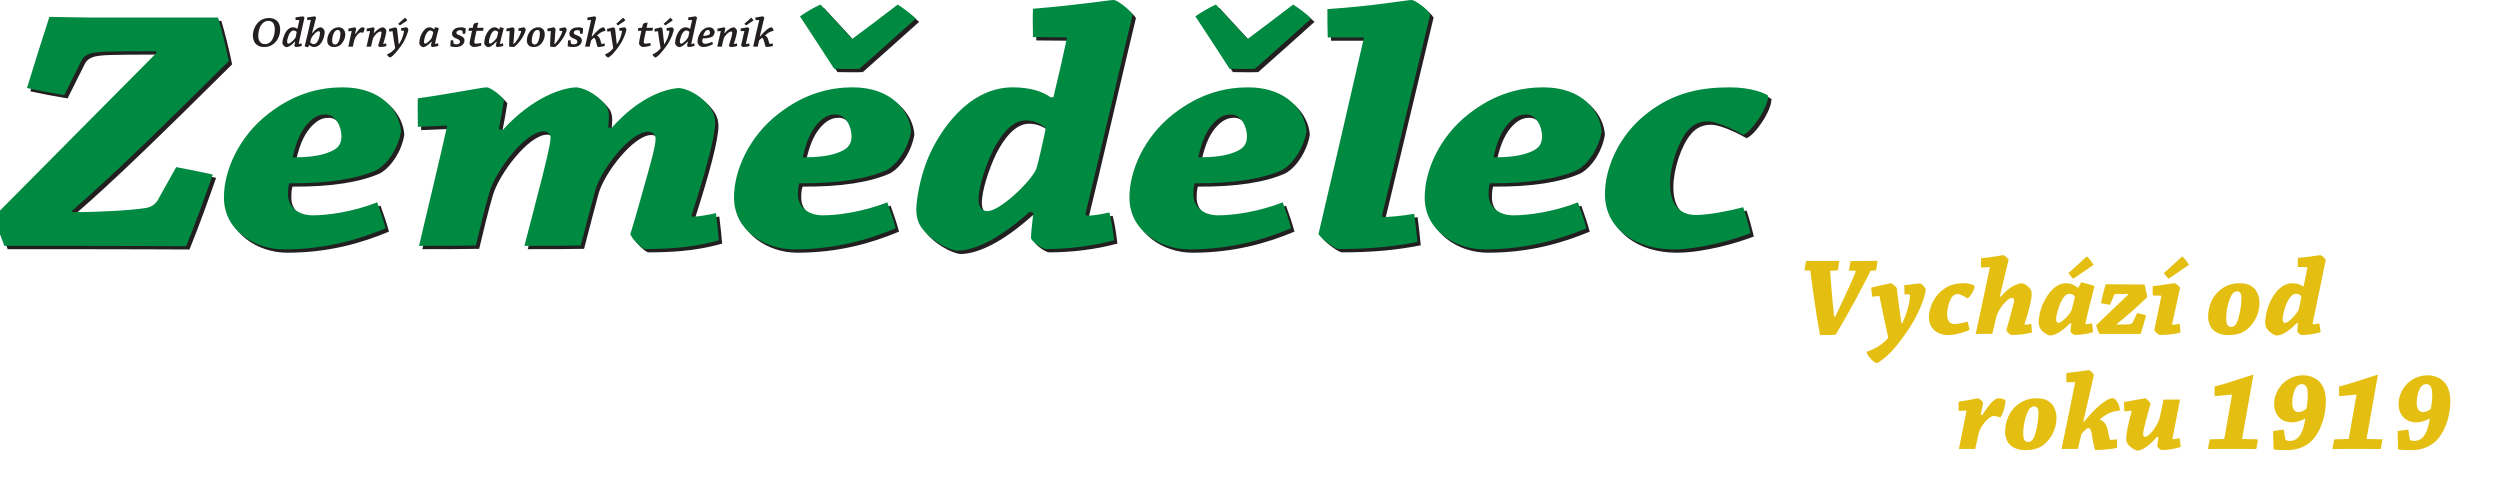
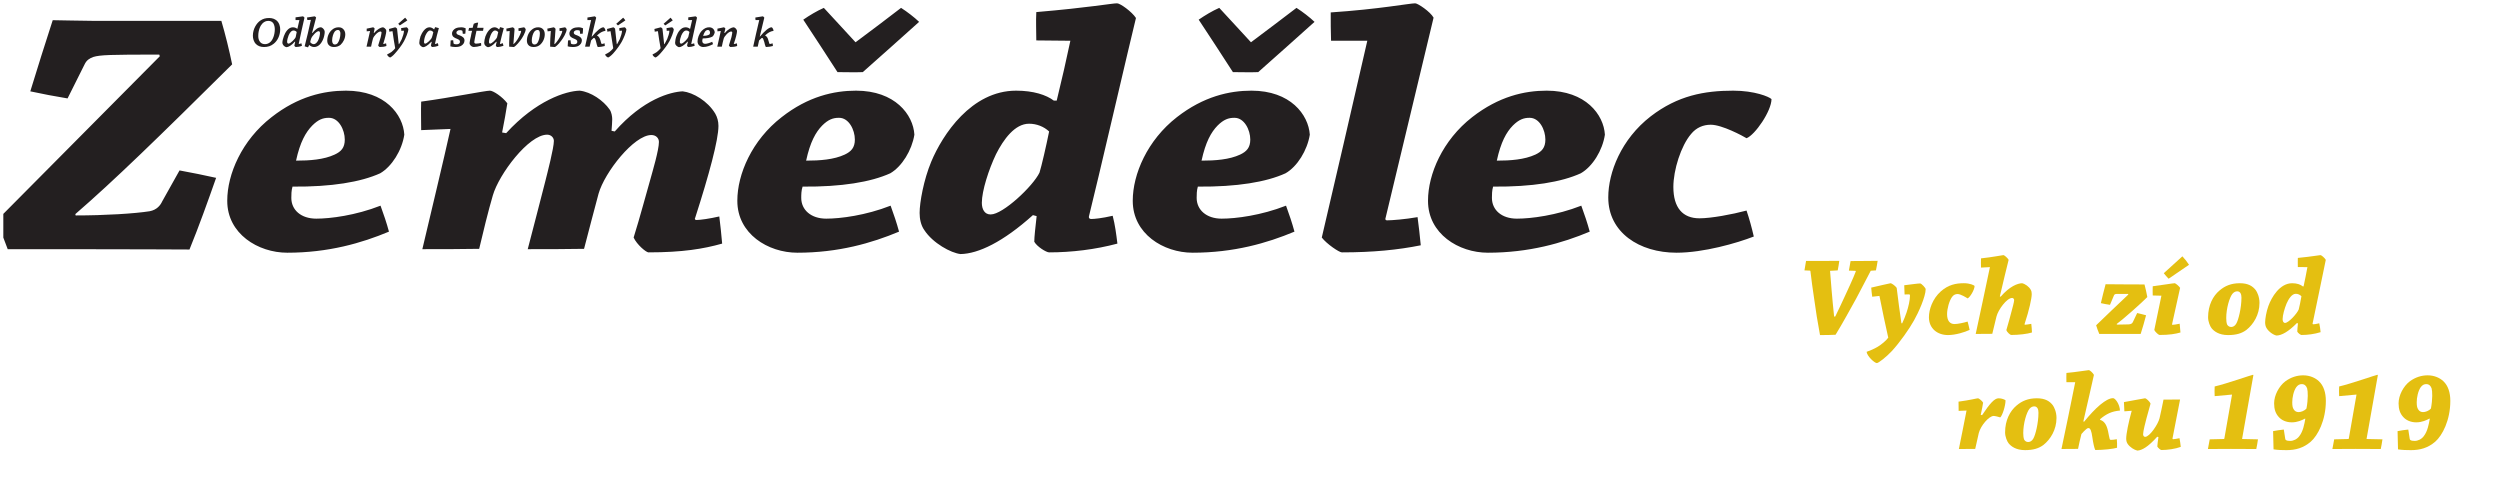
<svg xmlns="http://www.w3.org/2000/svg" xmlns:xlink="http://www.w3.org/1999/xlink" width="628" height="124" viewBox="0 0 628 124" fill="none">
  <rect x="444" y="56" width="183.982" height="67.161" fill="url(#pattern0)" />
  <path d="M469.932 68.01C468.827 70.072 467.524 72.7 466.249 75.045C464.721 77.787 462.851 81.235 461.096 84.087C460.218 84.144 458.66 84.171 457.187 84.171C456.621 81.205 456.082 77.785 455.686 74.847C455.347 72.7 455.035 70.242 454.78 68.122C454.78 68.065 454.723 68.01 454.668 67.98L453.281 67.923C453.394 67.105 453.536 66.313 453.678 65.55C454.725 65.55 456.311 65.55 457.5 65.55C459.029 65.55 460.841 65.522 462.031 65.522C461.918 66.313 461.804 67.132 461.634 67.923L459.709 68.036C459.822 69.73 460.021 71.936 460.106 72.981C460.275 74.93 460.473 77.106 460.729 79.509H461.013C462.06 77.389 462.656 76.061 463.279 74.733C463.987 73.207 465.6 69.76 466.166 68.207C466.196 68.094 466.166 68.036 466.082 68.036L464.439 67.98C464.581 67.16 464.723 66.341 464.865 65.578C466.083 65.578 467.697 65.548 469.056 65.548C470.018 65.548 470.925 65.52 471.661 65.52C471.549 66.312 471.407 67.13 471.235 67.922L469.932 68.01Z" fill="#E4BF11" />
  <path d="M470.302 74.538C470.19 73.747 470.105 73.011 470.048 72.249C472.087 71.797 474.72 71.147 474.918 71.147C475.144 71.147 476.022 71.712 476.446 72.305C476.73 74.763 477.324 79.114 477.636 81.206H477.835C478.288 80.189 478.57 79.567 478.939 78.465C479.393 77.109 479.789 75.412 479.789 74.226C479.789 74.113 479.732 73.972 479.59 73.942L478.43 73.972C478.402 73.208 478.373 72.417 478.345 71.654C479.819 71.484 481.771 71.201 482.339 71.201C482.678 71.201 483.728 72.331 483.728 72.642C483.728 74.478 481.915 78.546 480.811 80.469C479.621 82.616 477.243 86.007 475.233 88.183C473.817 89.708 471.862 91.206 471.466 91.206C470.9 91.206 469.03 89.511 468.89 88.38C469.795 88.069 470.758 87.646 471.635 87.136C472.57 86.599 473.872 85.499 474.326 84.82C473.675 81.966 472.74 77.501 472.117 74.336L470.302 74.538Z" fill="#E4BF11" />
  <path d="M487.55 73.18C489.419 71.541 491.287 71.145 493.327 71.145C494.828 71.145 495.847 71.626 496.017 71.824C496.017 72.785 494.857 74.706 494.261 74.96C494.007 74.79 492.534 73.858 491.741 73.858C491.202 73.858 490.721 74.084 490.352 74.592C489.644 75.582 489.106 77.53 489.106 78.915C489.106 80.555 489.786 81.401 490.976 81.401C491.769 81.401 493.242 81.09 494.26 80.779C494.457 81.458 494.627 82.163 494.769 82.869C493.579 83.434 491.258 84.168 489.331 84.168C486.698 84.168 484.546 82.529 484.546 79.705C484.548 77.73 485.455 75.044 487.55 73.18Z" fill="#E4BF11" />
  <path d="M497.632 67.219C497.603 66.428 497.603 65.664 497.632 64.903C500.378 64.619 503.041 64.082 503.267 64.082C503.465 64.082 504.315 64.788 504.569 65.27C504.258 66.485 502.899 72.08 502.36 74.453L502.558 74.538C504.824 71.911 506.834 71.175 507.938 71.147C508.674 71.289 509.693 71.993 510.118 72.785C510.317 73.123 510.372 73.464 510.372 73.887C510.372 74.904 509.751 77.843 508.589 81.346C508.532 81.458 508.56 81.572 508.701 81.572C509.013 81.572 509.579 81.46 510.258 81.346C510.343 82.052 510.4 82.786 510.429 83.52C509.268 83.888 507.145 84.142 505.191 84.142C504.993 84.142 504.143 83.463 504.001 82.899C504.427 81.458 505.106 79.028 505.303 78.207C505.473 77.587 505.954 75.834 505.954 75.381C505.954 75.099 505.727 74.844 505.445 74.844C504.114 74.844 501.934 77.811 501.508 79.534C501.254 80.579 500.743 82.755 500.461 83.856C499.073 83.885 497.714 83.885 496.298 83.885C496.891 81.258 499.13 70.605 499.866 67.102L497.632 67.219Z" fill="#E4BF11" />
-   <path d="M520.033 81.176C517.712 83.549 516.041 84.256 514.937 84.283C514.257 84.171 512.898 83.351 512.446 82.335C512.219 81.91 512.106 81.431 512.106 80.865C512.106 80.101 512.361 78.519 512.844 77.163C513.607 74.988 515.816 71.145 518.932 71.145C520.094 71.145 521.057 71.511 521.934 72.275H522.076L522.814 70.889C523.946 71.172 525.08 71.511 526.155 71.85C525.419 74.534 524.342 78.942 523.861 81.286C523.833 81.399 523.918 81.456 524.031 81.456C524.2 81.456 524.794 81.371 525.504 81.202C525.617 81.936 525.731 82.672 525.788 83.433C524.486 83.857 522.674 84.14 521.143 84.14C521.001 84.14 520.293 83.687 520.096 83.292C520.124 82.869 520.208 82.048 520.323 81.286L520.033 81.176ZM517.513 76.287C516.89 77.757 516.493 79.34 516.493 80.188C516.493 80.696 516.72 81.121 517.087 81.121C517.909 81.121 520.089 78.859 520.43 77.787C520.572 77.306 520.968 75.667 521.223 74.51C520.996 74.114 520.43 73.803 519.779 73.803C518.759 73.802 517.966 75.215 517.513 76.287ZM525.923 66.512C524.225 67.669 522.355 68.941 520.799 70.015C520.345 69.562 519.949 69.112 519.58 68.63C521.053 67.274 522.667 65.804 524.225 64.391C524.876 65.042 525.442 65.776 525.923 66.512Z" fill="#E4BF11" />
  <path d="M534.591 73.83C534.11 73.83 532.27 73.83 531.731 73.83C531.25 73.83 531.08 74.027 530.995 74.282L530.031 76.571C529.238 76.459 528.445 76.317 527.737 76.146C528.104 74.564 528.503 72.954 528.927 71.399C529.266 71.372 530.4 71.427 532.155 71.427C534.195 71.456 536.431 71.456 538.697 71.456C538.952 72.417 539.236 73.603 539.405 74.621C538.131 75.949 533.232 80.301 531.729 81.373L531.759 81.544C532.439 81.515 533.487 81.515 534.676 81.487C535.214 81.46 535.555 81.318 535.753 80.95L536.857 78.634C537.565 78.803 538.414 79 539.094 79.199C538.697 80.753 538.216 82.363 537.735 83.888C537.084 83.888 534.593 83.888 532.695 83.888H529.325C528.899 83.888 527.852 83.888 527.343 83.888C527.059 83.21 526.747 82.418 526.55 81.712C529.325 79.057 531.137 77.276 534.621 73.999L534.591 73.83Z" fill="#E4BF11" />
  <path d="M540.766 74.225C540.737 73.434 540.737 72.67 540.766 71.908C542.918 71.654 545.806 71.147 546.287 71.147C546.514 71.147 547.364 71.881 547.646 72.304C547.137 74.677 545.863 80.329 545.636 81.373C545.607 81.485 545.607 81.599 545.721 81.599C546.005 81.599 546.74 81.487 547.533 81.317C547.618 82.052 547.675 82.787 547.732 83.52C546.458 83.888 544.928 84.142 542.465 84.142C542.238 84.142 541.332 83.351 541.163 82.87C541.727 80.101 542.522 76.429 542.946 74.28L540.766 74.225ZM549.884 66.512C548.188 67.669 546.316 68.941 544.76 70.015C544.306 69.562 543.91 69.112 543.541 68.63C545.016 67.274 546.628 65.804 548.214 64.391C548.837 65.042 549.405 65.776 549.884 66.512Z" fill="#E4BF11" />
  <path d="M564.299 82.873C563.167 83.721 561.779 84.172 559.684 84.172C557.363 84.172 556.144 83.182 555.55 82.448C555.209 82.023 554.671 80.866 554.671 79.707C554.671 76.654 555.917 74.338 557.531 72.982C558.89 71.824 560.448 71.145 562.657 71.145C564.781 71.145 565.913 71.907 566.676 72.925C566.988 73.377 567.582 74.536 567.582 76.089C567.585 79.059 566.057 81.487 564.299 82.873ZM561.751 81.29C562.29 80.415 563.053 77.364 563.053 74.792C563.053 74.426 562.998 73.944 562.826 73.662C562.684 73.408 562.402 73.182 562.033 73.182C561.58 73.182 561.213 73.324 560.787 73.802C560.051 74.706 559.231 77.476 559.231 79.877C559.231 80.47 559.286 81.035 559.428 81.46C559.54 81.743 559.909 82.139 560.448 82.139C560.901 82.137 561.412 81.912 561.751 81.29Z" fill="#E4BF11" />
  <path d="M576.988 81.149C574.863 83.326 573.136 84.258 571.891 84.286C571.211 84.201 569.937 83.41 569.343 82.393C569.088 81.969 569.002 81.432 569.002 80.981C569.002 80.133 569.286 78.325 569.824 76.855C570.617 74.68 572.656 71.147 575.798 71.147C577.017 71.147 577.924 71.486 578.461 71.939H578.658C578.97 70.525 579.396 68.377 579.622 67.107L577.214 67.079C577.214 66.288 577.185 65.552 577.214 64.79C580.981 64.423 582.538 64.084 582.907 64.084C583.133 64.084 583.952 64.763 584.238 65.272C583.898 66.825 581.435 78.976 580.924 81.265C580.897 81.406 580.981 81.463 581.096 81.463C581.293 81.463 581.831 81.406 582.595 81.21C582.766 81.944 582.849 82.68 582.936 83.441C581.378 83.921 579.707 84.148 578.122 84.148C577.924 84.148 577.273 83.695 577.074 83.3C577.074 82.904 577.159 82.085 577.246 81.237L576.988 81.149ZM577.441 77.731C577.583 77.223 577.922 75.583 578.122 74.424C577.753 74.029 577.244 73.802 576.705 73.802C575.715 73.802 574.922 75.046 574.384 76.26C573.875 77.477 573.394 79.199 573.394 80.159C573.394 80.696 573.591 81.12 574.015 81.12C574.865 81.121 576.988 78.832 577.441 77.731Z" fill="#E4BF11" />
  <path d="M492.011 103.212C491.983 102.449 491.983 101.66 491.983 100.894C494.787 100.528 496.6 100.048 496.882 100.048C497.081 100.048 497.959 100.727 498.156 101.15C498.099 101.66 497.845 102.902 497.561 104.202L497.9 104.287C499.825 101.376 501.016 100.05 502.036 100.05C502.856 100.05 503.564 100.361 503.791 100.557C503.791 101.97 502.971 104.458 502.46 104.852C502.233 104.767 501.186 104.484 500.817 104.484C499.628 104.484 497.561 106.914 497.079 108.752C496.853 109.77 496.456 111.578 496.174 112.763C494.815 112.793 493.456 112.793 492.068 112.793C492.521 110.504 493.512 105.702 493.993 103.128L492.011 103.212Z" fill="#E4BF11" />
  <path d="M513.307 111.773C512.175 112.62 510.787 113.072 508.692 113.072C506.371 113.072 505.152 112.084 504.558 111.35C504.219 110.927 503.68 109.768 503.68 108.609C503.68 105.557 504.927 103.242 506.54 101.884C507.899 100.725 509.457 100.048 511.666 100.048C513.79 100.048 514.923 100.81 515.686 101.827C515.998 102.28 516.592 103.439 516.592 104.992C516.592 107.959 515.065 110.388 513.307 111.773ZM510.759 110.191C511.298 109.315 512.061 106.265 512.061 103.693C512.061 103.325 512.006 102.845 511.834 102.563C511.692 102.309 511.41 102.083 511.041 102.083C510.588 102.083 510.221 102.223 509.795 102.703C509.059 103.606 508.239 106.377 508.239 108.778C508.239 109.372 508.296 109.937 508.436 110.36C508.548 110.644 508.917 111.039 509.456 111.039C509.909 111.038 510.42 110.813 510.759 110.191Z" fill="#E4BF11" />
  <path d="M523.532 105.925C526.309 102.506 529.054 100.019 530.81 100.019C531.348 100.019 532.48 101.544 532.537 103.126C530.441 103.325 529.167 103.947 527.553 105.275V105.472C528.573 105.783 529.167 106.631 529.536 108.298C529.735 109.174 529.82 109.908 529.961 110.304C530.019 110.445 530.131 110.501 530.245 110.501C530.557 110.501 531.151 110.445 531.746 110.331C531.802 111.01 531.831 111.772 531.802 112.478C530.896 112.76 528.319 113.043 526.336 113.043C526.082 112.591 525.798 111.262 525.601 109.849C525.374 108.212 525.092 107.533 524.638 107.533C524.411 107.533 524.271 107.617 524.044 107.814C523.705 108.096 523.222 108.576 522.853 109.029C522.514 110.33 522.232 111.656 522.005 112.758C520.589 112.788 519.258 112.788 517.842 112.788C518.408 110.16 520.617 99.507 521.297 96.004H519.086C519.059 95.211 519.059 94.45 519.086 93.686C521.607 93.46 524.382 92.98 524.694 92.98C525.005 92.98 525.741 93.686 525.995 94.168C525.514 96.287 524.297 101.767 523.333 105.864L523.532 105.925Z" fill="#E4BF11" />
  <path d="M533.645 103.326C533.618 102.535 533.56 101.772 533.533 101.008C535.12 100.756 538.544 100.048 538.828 100.048C539.111 100.048 540.018 100.839 540.215 101.404C539.761 102.986 539.394 104.285 539.197 105.076C538.97 105.98 538.347 108.298 538.347 109.089C538.347 109.4 538.518 109.739 538.856 109.739C539.988 109.739 542.114 106.574 542.481 105.049C542.736 104.03 543.219 101.63 543.473 100.386C544.861 100.357 546.248 100.357 547.635 100.357C547.323 101.969 546.134 108.015 545.737 110.107C545.708 110.248 545.793 110.333 545.878 110.333C546.246 110.333 546.842 110.191 547.493 110.079C547.635 110.785 547.72 111.52 547.806 112.255C546.473 112.763 544.436 113.047 542.935 113.047C542.737 113.047 542.114 112.537 541.917 112.169C541.944 111.691 542.057 110.701 542.199 109.797L541.887 109.711C539.651 112.226 538.065 113.129 536.903 113.188C536.11 113.017 535.063 112.34 534.495 111.549C534.213 111.153 534.099 110.673 534.099 110.193C534.099 108.979 534.694 106.04 535.487 103.185L533.645 103.326Z" fill="#E4BF11" />
  <path d="M558.652 110.276C558.708 110.276 558.765 110.191 558.765 110.106C559.386 106.545 560.179 102.053 560.69 99.115C559.331 99.227 558.027 99.369 556.327 99.511C556.298 98.721 556.272 97.844 556.327 97.082C559.358 96.375 565.672 94.144 565.956 94.144C566.013 94.144 566.041 94.173 566.041 94.285C565.277 98.721 564.088 105.304 563.21 110.277L567.202 110.362C567.09 111.183 566.948 112.001 566.778 112.793C564.654 112.793 562.333 112.763 560.406 112.763C558.68 112.763 556.781 112.793 554.629 112.793C554.771 112.031 554.913 111.181 555.082 110.362L558.652 110.276Z" fill="#E4BF11" />
  <path d="M578.985 105.161C578.334 105.529 577.117 106.093 575.701 106.093C574.286 106.093 573.125 105.556 572.389 104.708C571.624 103.862 571.257 102.789 571.257 101.317C571.257 99.312 572.474 96.995 574.087 95.781C575.476 94.762 577.006 94.283 578.562 94.283C580.261 94.283 581.621 94.933 582.497 95.753C583.688 96.855 584.254 98.605 584.254 100.697C584.254 105.586 582.243 109.4 580.46 110.954C578.619 112.537 576.637 113.074 574.371 113.074C573.209 113.074 572.164 113.046 571.115 112.877C571.058 111.352 571.058 109.825 571.002 108.301C571.88 108.13 572.815 107.99 573.692 107.905L574.061 110.279C574.089 110.421 574.174 110.533 574.259 110.562C574.485 110.704 574.854 110.759 575.306 110.759C576.099 110.759 577.032 110.336 577.6 109.545C578.533 108.329 578.844 106.634 579.099 105.164H578.985V105.161ZM579.383 102.618C579.836 100.244 579.75 98.239 579.552 97.56C579.326 96.911 578.902 96.486 578.193 96.486C577.685 96.486 577.231 96.712 576.835 97.247C576.154 98.18 575.815 99.875 575.815 101.006C575.815 101.797 575.872 102.392 576.184 102.842C576.468 103.323 576.921 103.521 577.401 103.521C577.967 103.523 578.843 103.242 579.383 102.618Z" fill="#E4BF11" />
  <path d="M589.919 110.276C589.974 110.276 590.031 110.191 590.031 110.106C590.653 106.545 591.446 102.053 591.956 99.115C590.597 99.227 589.294 99.369 587.594 99.511C587.564 98.721 587.538 97.844 587.594 97.082C590.625 96.375 596.939 94.144 597.223 94.144C597.28 94.144 597.307 94.173 597.307 94.285C596.544 98.721 595.355 105.304 594.477 110.277L598.469 110.362C598.356 111.183 598.215 112.001 598.045 112.793C595.921 112.793 593.599 112.763 591.672 112.763C589.946 112.763 588.047 112.793 585.896 112.793C586.037 112.031 586.179 111.181 586.349 110.362L589.919 110.276Z" fill="#E4BF11" />
  <path d="M610.251 105.161C609.601 105.529 608.384 106.093 606.967 106.093C605.553 106.093 604.391 105.556 603.656 104.708C602.891 103.862 602.524 102.789 602.524 101.317C602.524 99.312 603.741 96.995 605.354 95.781C606.742 94.762 608.273 94.283 609.829 94.283C611.527 94.283 612.888 94.933 613.764 95.753C614.955 96.855 615.521 98.605 615.521 100.697C615.521 105.586 613.51 109.4 611.726 110.954C609.886 112.537 607.904 113.074 605.638 113.074C604.476 113.074 603.431 113.046 602.382 112.877C602.324 111.352 602.324 109.825 602.269 108.301C603.147 108.13 604.082 107.99 604.959 107.905L605.328 110.279C605.356 110.421 605.441 110.533 605.525 110.562C605.752 110.704 606.121 110.759 606.573 110.759C607.366 110.759 608.299 110.336 608.867 109.545C609.8 108.329 610.111 106.634 610.366 105.164H610.251V105.161ZM610.65 102.618C611.103 100.244 611.017 98.239 610.819 97.56C610.593 96.911 610.168 96.486 609.46 96.486C608.951 96.486 608.498 96.712 608.101 97.247C607.421 98.18 607.082 99.875 607.082 101.006C607.082 101.797 607.139 102.392 607.45 102.842C607.734 103.323 608.188 103.521 608.667 103.521C609.232 103.523 610.11 103.242 610.65 102.618Z" fill="#E4BF11" />
  <path fill-rule="evenodd" clip-rule="evenodd" d="M40.015 13.711C27.519 13.711 25.19 13.796 23.453 14.304C22.437 14.685 21.759 15.109 21.25 16.168L16.972 24.724C13.88 24.216 10.534 23.58 7.611 22.945C9.433 16.972 11.339 10.957 13.245 5.07C14.558 5.07 20.742 5.239 23.368 5.239H55.603C56.619 8.67 57.594 12.652 58.313 16.168C39.719 34.593 28.621 45.395 18.921 53.781L19.006 54.12C26.376 54.12 33.873 53.654 37.601 53.061C39.422 52.722 40.312 51.536 40.735 50.605L45.098 42.811C48.105 43.361 51.452 44.039 54.29 44.674C52.172 50.689 50.011 56.746 47.597 62.677C45.267 62.677 33.873 62.592 16.295 62.592C10.915 62.592 4.561 62.592 1.935 62.592C1.579 61.676 1.204 60.686 0.834 59.681V53.728C17.329 37.112 28.057 26.301 40.142 14.134L40.015 13.711ZM57.085 50.393C57.085 43.785 60.728 35.229 68.225 29.425C74.876 24.216 81.356 22.775 86.905 22.775C96.732 22.775 101.265 28.79 101.562 33.831C100.968 37.77 98.427 41.837 95.504 43.531C90.633 45.733 83.263 46.962 73.478 46.877C73.181 47.851 73.181 48.995 73.181 49.715C73.181 52.722 75.596 54.925 79.451 54.925C82.966 54.925 89.32 54.12 95.589 51.663C96.394 53.866 97.114 55.984 97.707 58.187C90.845 61.067 82.458 63.481 72.165 63.481C64.794 63.481 57.085 58.695 57.085 50.477V50.393ZM82.585 29.595C81.145 29.595 79.959 30.018 78.434 31.543C76.825 33.195 75.384 35.652 74.367 40.354C77.798 40.354 81.356 40.1 84.068 38.829C85.719 38.066 86.609 37.092 86.609 35.059C86.609 32.602 85.084 29.595 82.669 29.595H82.585ZM105.797 32.687C105.797 30.273 105.712 27.901 105.797 25.529C113.591 24.47 121.893 22.775 123.079 22.775C123.884 22.775 126.213 24.3 127.442 25.952C127.145 27.901 126.637 30.739 126.129 33.28L127.145 33.45C134.685 25.19 142.183 22.86 145.614 22.775C148.451 23.072 151.587 25.275 153.111 27.477C153.619 28.155 153.789 29.299 153.789 29.934C153.789 30.569 153.704 31.798 153.619 32.857L154.424 33.026C161.582 24.893 168.444 23.072 171.494 22.945C174.12 23.241 177.764 25.359 179.67 28.536C180.178 29.425 180.474 30.485 180.474 31.628C180.474 35.144 178.144 43.785 174.629 54.713C174.417 55.01 174.629 55.264 174.925 55.264C175.942 55.264 178.271 54.925 180.686 54.374C180.983 56.662 181.194 58.864 181.406 61.194C176.747 62.507 171.494 63.397 162.895 63.397C162.303 63.397 159.973 61.448 159.168 59.669C160.693 54.84 162.6 47.682 163.404 44.929C163.913 43.065 165.522 37.685 165.522 35.652C165.522 34.72 164.802 33.916 163.616 33.916C159.253 33.916 151.882 43.277 150.358 48.656C149.172 53.146 147.859 58.017 146.715 62.507C141.971 62.592 137.227 62.592 132.567 62.592C133.88 57.636 136.126 48.825 136.93 45.733C137.523 43.361 139.133 37.177 139.133 35.398C139.133 34.593 138.456 33.831 137.439 33.831C132.78 33.831 125.324 43.785 123.8 49.08C122.698 52.807 121.258 58.695 120.369 62.507C115.624 62.592 110.88 62.592 106.093 62.592C107.83 55.179 111.473 40.1 113.167 32.391L105.797 32.687ZM185.219 50.393C185.219 43.785 188.861 35.229 196.358 29.425C203.009 24.216 209.489 22.775 215.038 22.775C224.823 22.775 229.398 28.79 229.695 33.831C229.059 37.77 226.56 41.837 223.637 43.531C218.766 45.733 211.396 46.962 201.611 46.877C201.272 47.851 201.272 48.995 201.272 49.715C201.272 52.722 203.729 54.925 207.541 54.925C211.099 54.925 217.453 54.12 223.722 51.663C224.527 53.866 225.247 55.984 225.84 58.187C218.978 61.067 210.591 63.481 200.298 63.481C192.886 63.481 185.219 58.695 185.219 50.477V50.393ZM226.348 1.977C227.873 2.952 229.695 4.35 230.881 5.493C226.941 9.009 220.884 14.473 216.733 18.116C214.827 18.201 212.285 18.116 210.379 18.116C207.668 13.965 204.618 9.178 201.781 4.943C203.305 3.884 205.212 2.74 206.948 1.977C209.489 4.688 212.116 7.611 214.911 10.619C218.893 7.696 223.002 4.519 226.348 1.977ZM210.675 29.595C209.278 29.595 208.049 30.018 206.525 31.543C204.915 33.195 203.517 35.652 202.5 40.354C205.931 40.354 209.489 40.1 212.201 38.829C213.81 38.066 214.742 37.092 214.742 35.059C214.742 32.602 213.217 29.595 210.802 29.595H210.675ZM259.472 54.036C251.933 60.813 245.748 63.736 241.301 63.82C238.886 63.566 234.312 61.067 232.194 57.805C231.304 56.577 231.008 54.925 231.008 53.485C231.008 50.859 232.024 45.183 233.931 40.608C236.768 33.831 244.011 22.775 255.237 22.775C259.599 22.775 262.818 23.834 264.724 25.275H265.445C266.546 20.827 268.071 14.134 268.876 10.237L260.319 10.153C260.319 7.696 260.192 5.408 260.319 3.036C273.747 1.893 279.296 0.834 280.608 0.834C281.414 0.834 284.337 2.952 285.353 4.519C284.124 9.39 275.357 47.216 273.535 54.374C273.45 54.84 273.747 55.01 274.128 55.01C274.848 55.01 276.754 54.84 279.507 54.205C280.101 56.492 280.397 58.78 280.693 61.194C275.144 62.677 269.172 63.397 263.539 63.397C262.818 63.397 260.488 61.957 259.811 60.728C259.811 59.5 260.108 56.958 260.404 54.29L259.472 54.036ZM248.883 53.866C251.933 53.866 259.472 46.792 261.124 43.361C261.632 41.752 262.818 36.626 263.539 33.026C262.226 31.798 260.404 31.077 258.498 31.077C254.94 31.077 252.102 34.974 250.196 38.744C248.375 42.556 246.638 47.936 246.638 50.944C246.638 52.595 247.357 53.866 248.798 53.866H248.883ZM284.548 50.393C284.548 43.785 288.191 35.229 295.646 29.425C302.339 24.216 308.82 22.775 314.368 22.775C324.153 22.775 328.685 28.79 329.024 33.831C328.388 37.77 325.89 41.837 322.924 43.531C318.096 45.733 310.725 46.962 300.899 46.877C300.602 47.851 300.602 48.995 300.602 49.715C300.602 52.722 303.058 54.925 306.871 54.925C310.429 54.925 316.783 54.12 323.051 51.663C323.856 53.866 324.577 55.984 325.169 58.187C318.307 61.067 309.921 63.481 299.585 63.481C292.215 63.481 284.548 58.695 284.548 50.477V50.393ZM325.678 1.977C327.202 2.952 329.024 4.35 330.21 5.493C326.27 9.009 320.214 14.473 316.062 18.116C314.157 18.201 311.615 18.116 309.708 18.116C306.998 13.965 303.948 9.178 301.11 4.943C302.635 3.884 304.541 2.74 306.277 1.977C308.82 4.688 311.445 7.611 314.241 10.619C318.18 7.696 322.332 4.519 325.678 1.977ZM310.006 29.595C308.607 29.595 307.379 30.018 305.854 31.543C304.244 33.195 302.846 35.652 301.83 40.354C305.261 40.354 308.82 40.1 311.53 38.829C313.139 38.066 314.071 37.092 314.071 35.059C314.071 32.602 312.547 29.595 310.133 29.595H310.006ZM334.361 10.237C334.277 7.781 334.277 5.408 334.277 3.121C346.391 2.316 354.057 0.834 355.497 0.834C356.175 0.834 359.31 2.952 360.114 4.434C358.505 11.042 349.737 47.851 348.085 54.629C347.916 55.095 348.001 55.349 348.424 55.349C349.61 55.349 352.956 55.095 356.091 54.544C356.388 56.831 356.684 59.245 356.896 61.618C351.22 62.761 344.95 63.397 337.072 63.397C336.395 63.397 333.26 61.279 332.032 59.669C334.15 50.774 340.842 21.716 343.468 10.237H334.361ZM358.717 50.393C358.717 43.785 362.359 35.229 369.814 29.425C376.508 24.216 382.946 22.775 388.537 22.775C398.322 22.775 402.854 28.79 403.15 33.831C402.558 37.77 400.059 41.837 397.093 43.531C392.264 45.733 384.894 46.962 375.067 46.877C374.771 47.851 374.771 48.995 374.771 49.715C374.771 52.722 377.185 54.925 381.039 54.925C384.597 54.925 390.951 54.12 397.22 51.663C398.025 53.866 398.746 55.984 399.338 58.187C392.477 61.067 384.089 63.481 373.754 63.481C366.383 63.481 358.717 58.695 358.717 50.477V50.393ZM384.174 29.595C382.776 29.595 381.548 30.018 380.023 31.543C378.413 33.195 377.016 35.652 375.999 40.354C379.43 40.354 382.946 40.1 385.699 38.829C387.308 38.066 388.198 37.092 388.198 35.059C388.198 32.602 386.715 29.595 384.259 29.595H384.174ZM403.998 49.546C403.998 43.361 407.217 34.974 414.672 29.214C421.45 24.004 428.142 22.775 435.385 22.775C440.764 22.775 444.408 24.3 445 24.893C445 27.901 440.849 33.916 438.731 34.72C437.841 34.17 432.59 31.332 429.751 31.332C427.846 31.332 426.109 32.052 424.796 33.661C422.254 36.626 420.348 42.726 420.348 46.962C420.348 52.172 422.678 54.84 426.914 54.84C429.836 54.84 435.088 53.866 438.731 52.892C439.451 55.01 440.045 57.212 440.553 59.415C436.317 61.067 427.93 63.481 421.152 63.481C411.749 63.481 403.998 58.356 403.998 49.63V49.546Z" fill="#231F20" />
-   <path fill-rule="evenodd" clip-rule="evenodd" d="M39.181 12.877C26.686 12.877 24.356 12.962 22.619 13.47C21.603 13.851 20.925 14.275 20.417 15.334L16.138 23.89C13.046 23.382 9.7 22.746 6.777 22.111C8.599 16.139 10.505 10.124 12.411 4.236C13.724 4.236 19.908 4.405 22.535 4.405H54.769C55.786 7.836 56.76 11.818 57.48 15.334C38.885 33.76 27.787 44.561 18.087 52.948L18.172 53.286C25.542 53.286 33.039 52.821 36.767 52.227C38.588 51.889 39.478 50.703 39.901 49.771L44.264 41.977C47.272 42.528 50.618 43.205 53.456 43.841C51.338 49.855 49.178 55.913 46.763 61.843C44.434 61.843 33.039 61.758 15.461 61.758C10.081 61.758 3.728 61.758 1.101 61.758C0.745 60.843 0.37 59.852 0 58.847V52.894C16.495 36.278 27.224 25.467 39.308 13.3L39.181 12.877ZM56.252 49.559C56.252 42.951 59.894 34.395 67.392 28.592C74.042 23.382 80.523 21.941 86.072 21.941C95.899 21.941 100.431 27.956 100.727 32.997C100.134 36.936 97.593 41.003 94.67 42.697C89.799 44.9 82.429 46.128 72.644 46.043C72.347 47.017 72.347 48.161 72.347 48.881C72.347 51.889 74.762 54.091 78.617 54.091C82.132 54.091 88.486 53.286 94.755 50.83C95.56 53.032 96.28 55.15 96.873 57.353C90.011 60.233 81.624 62.648 71.331 62.648C63.961 62.648 56.252 57.861 56.252 49.644V49.559ZM81.751 28.761C80.311 28.761 79.125 29.185 77.6 30.71C75.99 32.362 74.55 34.818 73.534 39.52C76.965 39.52 80.523 39.266 83.234 37.995C84.885 37.233 85.775 36.258 85.775 34.225C85.775 31.769 84.25 28.761 81.836 28.761H81.751ZM104.963 31.853C104.963 29.439 104.879 27.067 104.963 24.695C112.757 23.636 121.059 21.941 122.245 21.941C123.05 21.941 125.38 23.466 126.608 25.118C126.312 27.067 125.803 29.905 125.295 32.446L126.312 32.616C133.851 24.356 141.349 22.026 144.78 21.941C147.618 22.238 150.752 24.441 152.277 26.643C152.785 27.321 152.955 28.465 152.955 29.1C152.955 29.735 152.87 30.964 152.785 32.023L153.59 32.192C160.749 24.059 167.611 22.238 170.661 22.111C173.287 22.407 176.93 24.525 178.836 27.702C179.344 28.592 179.64 29.651 179.64 30.794C179.64 34.31 177.311 42.951 173.795 53.88C173.583 54.176 173.795 54.43 174.092 54.43C175.108 54.43 177.438 54.091 179.852 53.541C180.149 55.828 180.361 58.031 180.572 60.36C175.913 61.673 170.661 62.563 162.062 62.563C161.469 62.563 159.139 60.614 158.334 58.835C159.859 54.007 161.765 46.848 162.57 44.095C163.078 42.231 164.688 36.852 164.688 34.818C164.688 33.887 163.968 33.082 162.782 33.082C158.419 33.082 151.049 42.443 149.524 47.822C148.338 52.312 147.025 57.184 145.881 61.673C141.137 61.758 136.393 61.758 131.734 61.758C133.047 56.802 135.292 47.992 136.096 44.9C136.689 42.528 138.299 36.343 138.299 34.564C138.299 33.76 137.621 32.997 136.605 32.997C131.945 32.997 124.49 42.951 122.965 48.246C121.864 51.973 120.424 57.861 119.534 61.673C114.79 61.758 110.046 61.758 105.26 61.758C106.996 54.345 110.639 39.266 112.334 31.557L104.963 31.853ZM184.385 49.559C184.385 42.951 188.027 34.395 195.525 28.592C202.175 23.382 208.656 21.941 214.205 21.941C223.989 21.941 228.564 27.956 228.86 32.997C228.225 36.936 225.726 41.003 222.803 42.697C217.932 44.9 210.562 46.128 200.777 46.043C200.438 47.017 200.438 48.161 200.438 48.881C200.438 51.889 202.895 54.091 206.707 54.091C210.265 54.091 216.619 53.286 222.888 50.83C223.693 53.032 224.413 55.15 225.006 57.353C218.144 60.233 209.757 62.648 199.464 62.648C192.051 62.648 184.385 57.861 184.385 49.644V49.559ZM225.514 1.144C227.039 2.118 228.86 3.516 230.047 4.66C226.107 8.175 220.05 13.639 215.899 17.282C213.993 17.367 211.451 17.282 209.545 17.282C206.834 13.131 203.785 8.345 200.947 4.109C202.471 3.05 204.378 1.906 206.114 1.144C208.656 3.855 211.282 6.777 214.078 9.785C218.059 6.862 222.168 3.685 225.514 1.144V1.144ZM209.842 28.761C208.444 28.761 207.216 29.185 205.691 30.71C204.081 32.362 202.683 34.818 201.667 39.52C205.098 39.52 208.656 39.266 211.367 37.995C212.976 37.233 213.908 36.258 213.908 34.225C213.908 31.769 212.383 28.761 209.969 28.761H209.842ZM258.638 53.202C251.098 59.979 244.914 62.902 240.467 62.986C238.052 62.732 233.477 60.233 231.36 56.972C230.47 55.743 230.174 54.091 230.174 52.651C230.174 50.025 231.19 44.349 233.096 39.774C235.934 32.997 243.177 21.941 254.402 21.941C258.765 21.941 261.984 23 263.891 24.441H264.611C265.712 19.993 267.237 13.3 268.042 9.404L259.485 9.319C259.485 6.862 259.358 4.575 259.485 2.203C272.913 1.059 278.462 0 279.775 0C280.58 0 283.502 2.118 284.519 3.685C283.291 8.556 274.522 46.382 272.701 53.541C272.616 54.007 272.913 54.176 273.294 54.176C274.014 54.176 275.92 54.007 278.674 53.371C279.267 55.658 279.563 57.946 279.86 60.36C274.311 61.843 268.338 62.563 262.705 62.563C261.984 62.563 259.655 61.123 258.977 59.894C258.977 58.666 259.274 56.125 259.57 53.456L258.638 53.202ZM248.049 53.032C251.098 53.032 258.638 45.959 260.29 42.528C260.798 40.918 261.984 35.793 262.705 32.192C261.391 30.964 259.57 30.244 257.664 30.244C254.106 30.244 251.268 34.141 249.362 37.91C247.54 41.723 245.804 47.102 245.804 50.109C245.804 51.762 246.524 53.032 247.964 53.032H248.049ZM283.714 49.559C283.714 42.951 287.357 34.395 294.812 28.592C301.505 23.382 307.985 21.941 313.534 21.941C323.319 21.941 327.851 27.956 328.19 32.997C327.555 36.936 325.056 41.003 322.09 42.697C317.262 44.9 309.891 46.128 300.064 46.043C299.768 47.017 299.768 48.161 299.768 48.881C299.768 51.889 302.225 54.091 306.037 54.091C309.595 54.091 315.949 53.286 322.218 50.83C323.022 53.032 323.742 55.15 324.335 57.353C317.473 60.233 309.087 62.648 298.751 62.648C291.381 62.648 283.714 57.861 283.714 49.644V49.559ZM324.844 1.144C326.369 2.118 328.19 3.516 329.376 4.66C325.437 8.175 319.38 13.639 315.228 17.282C313.322 17.367 310.781 17.282 308.875 17.282C306.164 13.131 303.114 8.345 300.276 4.109C301.801 3.05 303.707 1.906 305.444 1.144C307.985 3.855 310.611 6.777 313.407 9.785C317.346 6.862 321.498 3.685 324.844 1.144ZM309.171 28.761C307.773 28.761 306.545 29.185 305.02 30.71C303.411 32.362 302.013 34.818 300.996 39.52C304.427 39.52 307.985 39.266 310.696 37.995C312.306 37.233 313.238 36.258 313.238 34.225C313.238 31.769 311.713 28.761 309.298 28.761H309.171ZM333.527 9.404C333.442 6.947 333.442 4.575 333.442 2.287C345.557 1.483 353.224 0 354.664 0C355.342 0 358.476 2.118 359.281 3.601C357.671 10.208 348.903 47.017 347.251 53.795C347.082 54.261 347.166 54.515 347.59 54.515C348.776 54.515 352.122 54.261 355.257 53.71C355.553 55.997 355.85 58.412 356.062 60.784C350.386 61.927 344.117 62.563 336.238 62.563C335.56 62.563 332.426 60.445 331.197 58.835C333.315 49.94 340.008 20.883 342.634 9.404H333.527ZM357.883 49.559C357.883 42.951 361.526 34.395 368.981 28.592C375.673 23.382 382.112 21.941 387.703 21.941C397.488 21.941 402.02 27.956 402.317 32.997C401.724 36.936 399.224 41.003 396.259 42.697C391.431 44.9 384.06 46.128 374.233 46.043C373.937 47.017 373.937 48.161 373.937 48.881C373.937 51.889 376.351 54.091 380.206 54.091C383.764 54.091 390.117 53.286 396.386 50.83C397.191 53.032 397.911 55.15 398.504 57.353C391.642 60.233 383.255 62.648 372.92 62.648C365.55 62.648 357.883 57.861 357.883 49.644V49.559ZM383.34 28.761C381.942 28.761 380.714 29.185 379.189 30.71C377.58 32.362 376.182 34.818 375.165 39.52C378.596 39.52 382.112 39.266 384.865 37.995C386.475 37.233 387.364 36.258 387.364 34.225C387.364 31.769 385.882 28.761 383.425 28.761H383.34ZM403.164 48.712C403.164 42.528 406.383 34.141 413.838 28.38C420.615 23.17 427.308 21.941 434.551 21.941C439.931 21.941 443.573 23.466 444.166 24.059C444.166 27.067 440.015 33.082 437.897 33.887C437.008 33.336 431.755 30.498 428.917 30.498C427.011 30.498 425.275 31.218 423.962 32.828C421.42 35.793 419.514 41.892 419.514 46.128C419.514 51.338 421.844 54.007 426.079 54.007C429.002 54.007 434.255 53.032 437.897 52.058C438.617 54.176 439.21 56.379 439.719 58.581C435.483 60.233 427.096 62.648 420.319 62.648C410.915 62.648 403.164 57.522 403.164 48.796V48.712" fill="#008940" />
  <path fill-rule="evenodd" clip-rule="evenodd" d="M70.385 7.363C70.385 9.015 69.622 10.328 68.733 11.006C68.055 11.556 67.292 11.81 66.318 11.81C65.386 11.81 64.751 11.514 64.285 11.048C63.734 10.497 63.523 9.65 63.523 8.973C63.523 7.236 64.454 5.838 65.344 5.203C66.064 4.695 66.742 4.525 67.631 4.525C68.436 4.525 69.029 4.779 69.495 5.161C70.173 5.754 70.385 6.685 70.385 7.363V7.363ZM64.878 9.057C64.878 9.523 64.963 10.074 65.302 10.497C65.556 10.879 66.022 11.091 66.572 11.091C67.038 11.091 67.546 10.921 67.97 10.497C68.521 9.989 69.029 8.761 69.029 7.363C69.029 6.897 68.944 6.304 68.648 5.838C68.436 5.542 68.055 5.245 67.419 5.245C66.826 5.245 66.361 5.457 65.937 5.881C65.429 6.389 64.878 7.49 64.878 9.015V9.057" fill="#231F20" />
  <path fill-rule="evenodd" clip-rule="evenodd" d="M74.069 10.456C73.222 11.43 72.417 11.854 71.951 11.854C71.697 11.811 71.231 11.557 71.062 11.176C70.977 11.049 70.935 10.879 70.935 10.71C70.935 10.329 71.104 9.609 71.316 9.058C71.655 8.126 72.417 6.855 73.561 6.855C74.027 6.855 74.408 7.025 74.662 7.236H74.705C74.874 6.559 75.086 5.669 75.213 5.034H74.239C74.239 4.822 74.239 4.61 74.239 4.356C75.34 4.229 75.975 4.102 76.103 4.102C76.145 4.102 76.399 4.271 76.484 4.441C76.357 5.034 75.171 10.201 75.043 10.964L75.086 11.049C75.171 11.049 75.382 11.006 75.721 10.879C75.764 11.091 75.806 11.303 75.848 11.514C75.298 11.726 74.789 11.811 74.281 11.811C74.239 11.811 74.027 11.642 73.942 11.514C73.985 11.345 74.027 10.964 74.154 10.498L74.069 10.456ZM72.46 10.964C72.968 10.964 74.112 9.778 74.281 9.312C74.323 9.1 74.451 8.38 74.535 8.041C74.323 7.787 74.027 7.66 73.73 7.66C73.18 7.66 72.756 8.295 72.502 8.888C72.29 9.397 72.121 10.074 72.121 10.498C72.121 10.795 72.29 10.964 72.46 10.964" fill="#231F20" />
  <path fill-rule="evenodd" clip-rule="evenodd" d="M78.475 8.295C79.28 7.321 79.915 6.855 80.635 6.855C80.889 6.897 81.228 7.151 81.44 7.533C81.525 7.66 81.567 7.872 81.567 8.041C81.567 8.507 81.397 9.439 81.059 10.117C80.72 10.837 80.042 11.811 78.898 11.811C78.475 11.811 78.051 11.641 77.67 11.303L77.374 11.896C77.119 11.811 76.823 11.726 76.526 11.641C76.865 10.455 77.797 6.389 78.094 4.991L77.204 5.034C77.162 4.822 77.162 4.61 77.119 4.398C78.221 4.229 78.898 4.102 79.025 4.102C79.11 4.102 79.322 4.271 79.407 4.398C79.195 5.245 78.644 7.405 78.39 8.253L78.475 8.295ZM78.814 11.091C79.28 11.091 79.618 10.667 79.873 10.243C80.169 9.693 80.381 8.803 80.381 8.295C80.381 8.041 80.254 7.829 80.042 7.829C79.491 7.829 78.39 9.058 78.178 9.651C78.094 9.82 77.966 10.328 77.924 10.582C78.094 10.837 78.475 11.091 78.771 11.091H78.814" fill="#231F20" />
  <path fill-rule="evenodd" clip-rule="evenodd" d="M86.734 8.634C86.734 9.65 86.226 10.624 85.548 11.26C85.125 11.599 84.617 11.81 83.854 11.81C83.134 11.81 82.753 11.514 82.541 11.26C82.372 11.091 82.202 10.667 82.202 10.243C82.202 9.1 82.668 8.126 83.346 7.533C83.854 7.067 84.405 6.855 85.082 6.855C85.718 6.855 86.057 7.109 86.311 7.405C86.523 7.617 86.734 8.083 86.734 8.591V8.634ZM84.108 11.175C84.405 11.175 84.701 11.048 84.871 10.752C85.21 10.328 85.506 9.311 85.506 8.422C85.506 8.126 85.464 7.956 85.337 7.787C85.252 7.617 85.125 7.533 84.871 7.533C84.574 7.533 84.32 7.66 84.066 7.956C83.769 8.337 83.43 9.269 83.43 10.159C83.43 10.497 83.473 10.709 83.6 10.879C83.685 11.048 83.854 11.175 84.108 11.175" fill="#231F20" />
-   <path fill-rule="evenodd" clip-rule="evenodd" d="M87.54 7.872C87.497 7.618 87.497 7.406 87.497 7.194C88.387 7.025 89.022 6.855 89.107 6.855C89.192 6.855 89.403 7.067 89.488 7.194C89.446 7.448 89.319 7.914 89.192 8.465L89.319 8.507C90.039 7.448 90.59 6.855 91.013 6.855C91.267 6.855 91.521 6.982 91.606 7.067C91.606 7.406 91.309 8.126 91.183 8.253C91.098 8.211 90.759 8.126 90.632 8.126C90.166 8.126 89.234 9.227 89.022 10.032C88.895 10.414 88.726 11.261 88.641 11.727C88.26 11.727 87.879 11.727 87.497 11.727C87.709 10.752 88.133 8.888 88.344 7.787L87.54 7.872" fill="#231F20" />
  <path fill-rule="evenodd" clip-rule="evenodd" d="M92.114 7.871C92.114 7.617 92.114 7.405 92.114 7.194C92.877 7.067 93.639 6.855 93.724 6.855C93.808 6.855 94.063 7.024 94.105 7.194C94.063 7.448 93.978 7.829 93.893 8.253L93.978 8.295C94.825 7.278 95.672 6.897 96.18 6.855C96.477 6.897 96.773 7.151 96.985 7.49C97.028 7.575 97.028 7.744 97.028 7.871C97.028 8.295 96.731 9.566 96.265 11.006V11.048C96.392 11.048 96.689 11.006 96.985 10.879C97.028 11.091 97.07 11.345 97.07 11.556C96.604 11.726 96.053 11.81 95.376 11.81C95.291 11.81 95.079 11.599 94.995 11.429C95.164 10.836 95.503 9.777 95.63 9.354C95.672 9.057 95.842 8.507 95.842 8.21C95.842 8.041 95.757 7.914 95.545 7.914C94.952 7.914 93.851 9.057 93.681 9.735C93.554 10.159 93.3 11.26 93.215 11.726C92.834 11.726 92.453 11.726 92.072 11.726C92.326 10.709 92.707 8.888 92.961 7.787L92.114 7.871" fill="#231F20" />
  <path fill-rule="evenodd" clip-rule="evenodd" d="M97.79 7.957C97.79 7.703 97.748 7.491 97.705 7.279C98.553 7.067 99.23 6.855 99.273 6.855C99.357 6.855 99.612 7.025 99.739 7.194C99.866 8.423 100.035 10.117 100.162 11.091H100.247C100.543 10.583 100.713 10.244 100.925 9.82C101.179 9.185 101.475 8.296 101.475 7.787C101.475 7.745 101.433 7.703 101.391 7.703L100.798 7.745C100.798 7.533 100.798 7.279 100.755 7.067C101.306 6.983 101.984 6.855 102.153 6.855C102.238 6.855 102.577 7.237 102.577 7.322C102.577 8.041 101.899 9.566 101.475 10.371C100.967 11.303 100.035 12.531 99.188 13.463C98.722 14.014 98.129 14.438 98.002 14.438C97.79 14.438 97.24 13.972 97.24 13.675C97.621 13.506 97.96 13.294 98.299 13.082C98.595 12.828 99.061 12.447 99.273 12.108C99.061 11.049 98.764 9.058 98.595 7.83L97.79 7.957ZM102.322 5.119C101.687 5.542 101.052 6.008 100.416 6.389C100.289 6.262 100.162 6.093 100.035 5.966C100.628 5.458 101.221 4.949 101.772 4.441C101.941 4.653 102.153 4.865 102.322 5.119" fill="#231F20" />
  <path fill-rule="evenodd" clip-rule="evenodd" d="M108.337 10.498C107.321 11.599 106.643 11.854 106.262 11.854C106.05 11.811 105.584 11.557 105.415 11.176C105.33 11.049 105.33 10.879 105.33 10.71C105.33 10.329 105.457 9.693 105.626 9.142C105.965 8.253 106.77 6.855 107.871 6.855C108.295 6.855 108.718 7.067 109.015 7.364H109.057L109.311 6.813C109.608 6.898 109.947 6.982 110.243 7.067C109.947 8.084 109.481 9.905 109.269 10.964L109.311 11.049C109.396 11.049 109.65 10.964 109.989 10.837C110.074 11.091 110.116 11.303 110.116 11.514C109.65 11.684 109.015 11.811 108.591 11.811C108.549 11.811 108.295 11.642 108.253 11.514C108.253 11.345 108.337 10.922 108.464 10.498H108.337ZM108.041 7.66C107.532 7.66 107.151 8.338 106.897 8.846C106.643 9.439 106.516 10.074 106.516 10.54C106.516 10.795 106.601 10.964 106.812 10.964C107.236 10.964 108.38 9.863 108.507 9.354C108.591 9.185 108.761 8.465 108.846 8.084C108.634 7.829 108.38 7.66 108.041 7.66" fill="#231F20" />
  <path fill-rule="evenodd" clip-rule="evenodd" d="M116.174 7.829C116.174 7.744 116.131 7.702 116.089 7.702C116.004 7.617 115.792 7.575 115.581 7.575C115.411 7.575 115.157 7.575 114.988 7.702C114.818 7.787 114.649 7.956 114.649 8.21C114.649 8.591 114.988 8.719 115.496 8.888C116.216 9.185 116.682 9.523 116.682 10.159C116.682 10.752 116.343 11.218 115.835 11.514C115.538 11.684 115.072 11.81 114.395 11.81C113.886 11.81 113.378 11.726 113.124 11.641C113.166 11.133 113.166 10.624 113.208 10.159C113.42 10.116 113.632 10.116 113.844 10.116L113.929 10.879L114.013 11.006C114.14 11.091 114.395 11.133 114.649 11.133C114.86 11.133 115.115 11.091 115.242 11.006C115.453 10.879 115.538 10.752 115.538 10.455C115.538 10.074 115.242 9.947 114.776 9.735C114.098 9.481 113.547 9.185 113.547 8.422C113.547 7.787 114.056 7.321 114.479 7.109C114.86 6.94 115.326 6.855 115.835 6.855C116.258 6.855 116.767 6.982 116.978 7.109C116.978 7.575 116.936 7.998 116.894 8.464C116.682 8.464 116.47 8.464 116.258 8.507L116.174 7.829" fill="#231F20" />
  <path fill-rule="evenodd" clip-rule="evenodd" d="M119.139 10.582C119.139 10.836 119.308 10.963 119.604 10.963C119.986 10.963 120.409 10.879 120.833 10.794C120.875 11.006 120.875 11.26 120.875 11.472C120.197 11.684 119.477 11.81 119.011 11.81C118.63 11.81 118.164 11.514 117.995 11.091C117.995 11.006 117.953 10.879 117.953 10.836C117.953 10.54 118.207 9.396 118.291 9.1C118.334 8.761 118.503 7.998 118.588 7.744C118.334 7.744 117.995 7.744 117.656 7.744C117.698 7.532 117.783 7.278 117.825 7.024C118.08 7.024 118.418 6.982 118.673 6.982L118.757 6.94C118.842 6.601 118.884 6.262 119.011 5.965C119.435 5.754 119.901 5.669 120.113 5.669V5.711C120.07 6.008 119.943 6.643 119.859 6.982C120.409 6.982 120.96 6.982 121.468 6.982C121.426 7.236 121.384 7.49 121.341 7.744C120.833 7.744 120.24 7.744 119.689 7.744C119.647 8.041 119.52 8.549 119.435 8.93C119.35 9.396 119.139 10.286 119.139 10.582" fill="#231F20" />
  <path fill-rule="evenodd" clip-rule="evenodd" d="M124.645 10.498C123.629 11.599 122.951 11.854 122.57 11.854C122.358 11.811 121.892 11.557 121.722 11.176C121.68 11.049 121.638 10.879 121.638 10.71C121.638 10.329 121.765 9.693 121.934 9.142C122.273 8.253 123.078 6.855 124.222 6.855C124.645 6.855 125.026 7.067 125.323 7.364H125.408L125.619 6.813C125.916 6.898 126.255 6.982 126.551 7.067C126.255 8.084 125.831 9.905 125.577 10.964L125.662 11.049C125.704 11.049 126.001 10.964 126.297 10.837C126.382 11.091 126.424 11.303 126.467 11.514C125.958 11.684 125.365 11.811 124.899 11.811C124.857 11.811 124.603 11.642 124.56 11.514C124.56 11.345 124.645 10.922 124.772 10.498H124.645ZM124.349 7.66C123.84 7.66 123.459 8.338 123.247 8.846C122.993 9.439 122.824 10.074 122.824 10.54C122.824 10.795 122.951 10.964 123.12 10.964C123.544 10.964 124.687 9.863 124.857 9.354C124.899 9.185 125.069 8.465 125.153 8.084C124.942 7.829 124.687 7.66 124.349 7.66" fill="#231F20" />
  <path fill-rule="evenodd" clip-rule="evenodd" d="M127.229 7.871C127.229 7.617 127.229 7.405 127.187 7.194C127.695 7.067 128.754 6.855 128.796 6.855C128.881 6.855 129.177 7.067 129.262 7.278C129.177 8.253 129.008 10.413 128.966 11.006C128.966 11.091 129.008 11.091 129.05 11.048C129.304 10.836 129.601 10.497 129.94 9.989C130.363 9.354 130.914 8.253 130.914 7.787C130.914 7.744 130.872 7.744 130.829 7.744L130.279 7.787C130.236 7.575 130.236 7.321 130.236 7.109C130.745 7.024 131.549 6.855 131.634 6.855C131.719 6.855 132.058 7.236 132.058 7.321C132.058 8.126 131.168 9.608 130.66 10.243C129.855 11.303 129.177 11.81 129.093 11.81C128.838 11.81 128.288 11.768 127.907 11.726C127.864 10.752 127.991 8.591 128.034 7.787L127.229 7.871" fill="#231F20" />
  <path fill-rule="evenodd" clip-rule="evenodd" d="M136.844 8.634C136.844 9.65 136.378 10.624 135.658 11.26C135.235 11.599 134.769 11.81 134.006 11.81C133.286 11.81 132.863 11.514 132.693 11.26C132.524 11.091 132.354 10.667 132.354 10.243C132.354 9.1 132.82 8.126 133.498 7.533C134.006 7.067 134.557 6.855 135.192 6.855C135.828 6.855 136.209 7.109 136.463 7.405C136.675 7.617 136.844 8.083 136.844 8.591V8.634ZM134.26 11.175C134.557 11.175 134.811 11.048 135.023 10.752C135.319 10.328 135.616 9.311 135.616 8.422C135.616 8.126 135.573 7.956 135.489 7.787C135.404 7.617 135.277 7.533 135.023 7.533C134.726 7.533 134.472 7.66 134.218 7.956C133.921 8.337 133.583 9.269 133.583 10.159C133.583 10.497 133.625 10.709 133.71 10.879C133.837 11.048 134.006 11.175 134.26 11.175" fill="#231F20" />
  <path fill-rule="evenodd" clip-rule="evenodd" d="M137.564 7.871C137.522 7.617 137.522 7.405 137.479 7.194C138.03 7.067 139.047 6.855 139.089 6.855C139.174 6.855 139.47 7.067 139.555 7.278C139.513 8.253 139.301 10.413 139.259 11.006C139.259 11.091 139.343 11.091 139.386 11.048C139.597 10.836 139.894 10.497 140.233 9.989C140.656 9.354 141.249 8.253 141.249 7.787C141.249 7.744 141.207 7.744 141.122 7.744L140.572 7.787C140.572 7.575 140.529 7.321 140.529 7.109C141.038 7.024 141.842 6.855 141.927 6.855C142.012 6.855 142.351 7.236 142.351 7.321C142.351 8.126 141.461 9.608 140.953 10.243C140.19 11.303 139.47 11.81 139.386 11.81C139.131 11.81 138.623 11.768 138.2 11.726C138.157 10.752 138.284 8.591 138.369 7.787L137.564 7.871" fill="#231F20" />
  <path fill-rule="evenodd" clip-rule="evenodd" d="M145.655 7.829C145.655 7.744 145.655 7.702 145.612 7.702C145.485 7.617 145.274 7.575 145.062 7.575C144.892 7.575 144.638 7.575 144.469 7.702C144.299 7.787 144.13 7.956 144.13 8.21C144.13 8.591 144.469 8.719 144.977 8.888C145.697 9.185 146.163 9.523 146.163 10.159C146.163 10.752 145.824 11.218 145.316 11.514C145.019 11.684 144.553 11.81 143.876 11.81C143.367 11.81 142.859 11.726 142.605 11.641C142.647 11.133 142.647 10.624 142.69 10.159C142.901 10.116 143.113 10.116 143.325 10.116L143.41 10.879L143.494 11.006C143.622 11.091 143.876 11.133 144.13 11.133C144.342 11.133 144.596 11.091 144.723 11.006C144.935 10.879 145.019 10.752 145.019 10.455C145.019 10.074 144.723 9.947 144.257 9.735C143.579 9.481 143.029 9.185 143.029 8.422C143.029 7.787 143.537 7.321 143.96 7.109C144.342 6.94 144.808 6.855 145.316 6.855C145.739 6.855 146.248 6.982 146.46 7.109C146.46 7.575 146.417 7.998 146.375 8.464C146.163 8.464 145.951 8.464 145.739 8.507L145.655 7.829" fill="#231F20" />
  <path fill-rule="evenodd" clip-rule="evenodd" d="M148.704 9.185C149.89 7.744 150.949 6.855 151.585 6.855C151.754 6.855 152.093 7.321 152.093 7.744C151.246 7.871 150.695 8.253 149.975 8.888V8.93C150.399 9.1 150.653 9.566 150.822 10.116C150.907 10.497 150.992 10.752 151.077 10.963C151.119 11.006 151.161 11.048 151.204 11.048C151.331 11.048 151.585 10.963 151.881 10.879C151.881 11.133 151.924 11.345 151.924 11.556C151.542 11.684 150.78 11.81 150.145 11.81C150.018 11.556 149.848 11.091 149.763 10.582C149.594 9.862 149.425 9.523 149.213 9.523C149.128 9.523 149.086 9.566 149.001 9.65C148.832 9.777 148.662 9.989 148.493 10.159C148.366 10.624 148.239 11.26 148.111 11.726C147.73 11.726 147.349 11.726 146.968 11.726C147.222 10.709 148.196 6.389 148.493 5.033H147.561C147.561 4.822 147.561 4.61 147.561 4.398C148.408 4.271 149.297 4.102 149.382 4.102C149.467 4.102 149.679 4.271 149.763 4.44C149.594 5.203 149.043 7.49 148.62 9.185H148.704" fill="#231F20" />
  <path fill-rule="evenodd" clip-rule="evenodd" d="M152.559 7.957C152.559 7.703 152.516 7.491 152.474 7.279C153.321 7.067 153.999 6.855 154.084 6.855C154.126 6.855 154.38 7.025 154.507 7.194C154.634 8.423 154.846 10.117 154.931 11.091H155.015C155.312 10.583 155.481 10.244 155.693 9.82C155.947 9.185 156.244 8.296 156.244 7.787C156.244 7.745 156.244 7.703 156.159 7.703L155.608 7.745C155.566 7.533 155.566 7.279 155.566 7.067C156.074 6.983 156.752 6.855 156.922 6.855C157.006 6.855 157.345 7.237 157.345 7.322C157.345 8.041 156.667 9.566 156.244 10.371C155.736 11.303 154.846 12.531 153.999 13.463C153.491 14.014 152.898 14.438 152.77 14.438C152.559 14.438 152.008 13.972 152.008 13.675C152.389 13.506 152.728 13.294 153.067 13.082C153.364 12.828 153.829 12.447 154.041 12.108C153.872 11.049 153.533 9.058 153.364 7.83L152.559 7.957ZM157.091 5.119C156.456 5.542 155.82 6.008 155.227 6.389C155.058 6.262 154.931 6.093 154.804 5.966C155.397 5.458 155.99 4.949 156.54 4.441C156.752 4.653 156.922 4.865 157.091 5.119" fill="#231F20" />
-   <path fill-rule="evenodd" clip-rule="evenodd" d="M161.708 10.582C161.708 10.836 161.878 10.963 162.174 10.963C162.556 10.963 162.979 10.879 163.403 10.794C163.403 11.006 163.445 11.26 163.445 11.472C162.767 11.684 162.005 11.81 161.539 11.81C161.2 11.81 160.692 11.514 160.565 11.091C160.522 11.006 160.522 10.879 160.522 10.836C160.522 10.54 160.776 9.396 160.819 9.1C160.904 8.761 161.073 7.998 161.115 7.744C160.904 7.744 160.565 7.744 160.226 7.744C160.268 7.532 160.311 7.278 160.353 7.024C160.649 7.024 160.946 6.982 161.242 6.982L161.285 6.94C161.369 6.601 161.454 6.262 161.539 5.965C161.963 5.754 162.471 5.669 162.64 5.669L162.683 5.711C162.64 6.008 162.513 6.643 162.428 6.982C162.937 6.982 163.487 6.982 164.038 6.982C163.996 7.236 163.953 7.49 163.869 7.744C163.36 7.744 162.81 7.744 162.259 7.744C162.217 8.041 162.09 8.549 162.005 8.93C161.878 9.396 161.708 10.286 161.708 10.582" fill="#231F20" />
  <path fill-rule="evenodd" clip-rule="evenodd" d="M164.462 7.957C164.462 7.703 164.419 7.491 164.377 7.279C165.224 7.067 165.902 6.855 165.986 6.855C166.029 6.855 166.283 7.025 166.41 7.194C166.537 8.423 166.707 10.117 166.834 11.091H166.918C167.215 10.583 167.384 10.244 167.596 9.82C167.85 9.185 168.147 8.296 168.147 7.787C168.147 7.745 168.104 7.703 168.062 7.703L167.469 7.745C167.469 7.533 167.469 7.279 167.427 7.067C167.977 6.983 168.655 6.855 168.824 6.855C168.909 6.855 169.248 7.237 169.248 7.322C169.248 8.041 168.57 9.566 168.147 10.371C167.638 11.303 166.707 12.531 165.859 13.463C165.393 14.014 164.8 14.438 164.673 14.438C164.462 14.438 163.911 13.972 163.911 13.675C164.292 13.506 164.631 13.294 164.97 13.082C165.266 12.828 165.732 12.447 165.944 12.108C165.732 11.049 165.436 9.058 165.266 7.83L164.462 7.957ZM168.994 5.119C168.358 5.542 167.723 6.008 167.088 6.389C166.961 6.262 166.834 6.093 166.707 5.966C167.3 5.458 167.893 4.949 168.443 4.441C168.613 4.653 168.824 4.865 168.994 5.119Z" fill="#231F20" />
  <path fill-rule="evenodd" clip-rule="evenodd" d="M172.721 10.456C171.832 11.43 171.069 11.854 170.561 11.854C170.349 11.811 169.883 11.557 169.671 11.176C169.629 11.049 169.587 10.879 169.587 10.71C169.587 10.329 169.714 9.609 169.926 9.058C170.264 8.126 171.027 6.855 172.213 6.855C172.679 6.855 173.06 7.025 173.272 7.236H173.357C173.526 6.559 173.695 5.669 173.865 5.034H172.891C172.891 4.822 172.891 4.61 172.891 4.356C173.992 4.229 174.627 4.102 174.712 4.102C174.797 4.102 175.009 4.271 175.093 4.441C174.966 5.034 173.822 10.201 173.653 10.964L173.695 11.049C173.78 11.049 174.034 11.006 174.373 10.879C174.415 11.091 174.458 11.303 174.5 11.514C173.907 11.726 173.399 11.811 172.933 11.811C172.848 11.811 172.636 11.642 172.594 11.514C172.594 11.345 172.679 10.964 172.806 10.498L172.721 10.456ZM171.112 10.964C171.62 10.964 172.721 9.778 172.891 9.312C172.933 9.1 173.102 8.38 173.187 8.041C172.975 7.787 172.679 7.66 172.382 7.66C171.832 7.66 171.408 8.295 171.154 8.888C170.942 9.397 170.773 10.074 170.773 10.498C170.773 10.795 170.9 10.964 171.112 10.964" fill="#231F20" />
  <path fill-rule="evenodd" clip-rule="evenodd" d="M175.22 10.413C175.22 9.65 175.559 8.507 176.322 7.702C176.957 7.067 177.55 6.855 178.143 6.855C179.075 6.855 179.499 7.532 179.541 8.126C179.456 8.549 179.202 9.057 178.906 9.227C178.313 9.523 177.508 9.65 176.534 9.65C176.449 9.862 176.406 10.116 176.406 10.286C176.406 10.752 176.703 11.006 177.127 11.006C177.55 11.006 178.27 10.794 178.906 10.497C178.99 10.709 179.033 10.879 179.117 11.091C178.397 11.472 177.55 11.81 176.661 11.81C175.941 11.81 175.22 11.303 175.22 10.413V10.413ZM177.847 7.533C177.55 7.533 177.338 7.66 177.127 7.914C176.957 8.168 176.788 8.464 176.618 9.015C177.169 9.015 177.635 8.93 178.016 8.761C178.228 8.676 178.355 8.507 178.355 8.21C178.355 7.871 178.186 7.533 177.847 7.533" fill="#231F20" />
  <path fill-rule="evenodd" clip-rule="evenodd" d="M180.219 7.871C180.219 7.617 180.219 7.405 180.219 7.194C180.981 7.067 181.744 6.855 181.828 6.855C181.913 6.855 182.167 7.024 182.21 7.194C182.167 7.448 182.083 7.829 181.956 8.253L182.083 8.295C182.93 7.278 183.777 6.897 184.285 6.855C184.582 6.897 184.878 7.151 185.048 7.49C185.132 7.575 185.132 7.744 185.132 7.871C185.132 8.295 184.836 9.566 184.328 11.006L184.37 11.048C184.497 11.048 184.794 11.006 185.09 10.879C185.132 11.091 185.175 11.345 185.175 11.556C184.709 11.726 184.158 11.81 183.48 11.81C183.396 11.81 183.184 11.599 183.099 11.429C183.269 10.836 183.608 9.777 183.735 9.354C183.777 9.057 183.946 8.507 183.946 8.21C183.946 8.041 183.862 7.914 183.65 7.914C183.057 7.914 181.956 9.057 181.786 9.735C181.659 10.159 181.405 11.26 181.32 11.726C180.939 11.726 180.558 11.726 180.177 11.726C180.388 10.709 180.812 8.888 181.066 7.787L180.219 7.871" fill="#231F20" />
-   <path fill-rule="evenodd" clip-rule="evenodd" d="M186.064 7.829C186.064 7.617 186.064 7.363 186.064 7.151C186.912 7.024 187.716 6.855 187.843 6.855C187.928 6.855 188.182 7.109 188.225 7.236C188.013 8.21 187.505 10.54 187.378 11.006L187.42 11.048C187.547 11.048 187.843 11.006 188.182 10.879C188.225 11.091 188.267 11.303 188.309 11.556C187.801 11.726 187.25 11.81 186.615 11.81C186.53 11.81 186.234 11.556 186.149 11.429C186.403 10.328 186.742 8.888 186.996 7.787L186.064 7.829ZM189.284 5.118C188.648 5.542 188.013 6.008 187.378 6.389C187.25 6.262 187.123 6.092 186.996 5.965C187.589 5.457 188.182 4.949 188.733 4.44C188.902 4.652 189.114 4.864 189.284 5.118Z" fill="#231F20" />
  <path fill-rule="evenodd" clip-rule="evenodd" d="M190.893 9.185C192.121 7.744 193.18 6.855 193.816 6.855C193.985 6.855 194.282 7.321 194.324 7.744C193.477 7.871 192.884 8.253 192.206 8.888V8.93C192.63 9.1 192.884 9.566 193.011 10.116C193.138 10.497 193.18 10.752 193.265 10.963C193.307 11.006 193.35 11.048 193.435 11.048C193.562 11.048 193.816 10.963 194.07 10.879C194.112 11.133 194.155 11.345 194.155 11.556C193.731 11.684 192.969 11.81 192.376 11.81C192.249 11.556 192.079 11.091 191.994 10.582C191.783 9.862 191.655 9.523 191.444 9.523C191.359 9.523 191.274 9.566 191.232 9.65C191.062 9.777 190.851 9.989 190.681 10.159C190.597 10.624 190.427 11.26 190.342 11.726C189.961 11.726 189.58 11.726 189.199 11.726C189.411 10.709 190.385 6.389 190.724 5.033H189.792C189.749 4.822 189.749 4.61 189.749 4.398C190.597 4.271 191.528 4.102 191.613 4.102C191.698 4.102 191.91 4.271 191.994 4.44C191.825 5.203 191.274 7.49 190.851 9.185H190.893" fill="#231F20" />
  <defs>
    <pattern id="pattern0" patternContentUnits="objectBoundingBox" width="1" height="1">
      <use xlink:href="#image0_669:548" transform="scale(0.002 0.006)" />
    </pattern>
    <image id="image0_669:548" width="446" height="167" />
  </defs>
</svg>